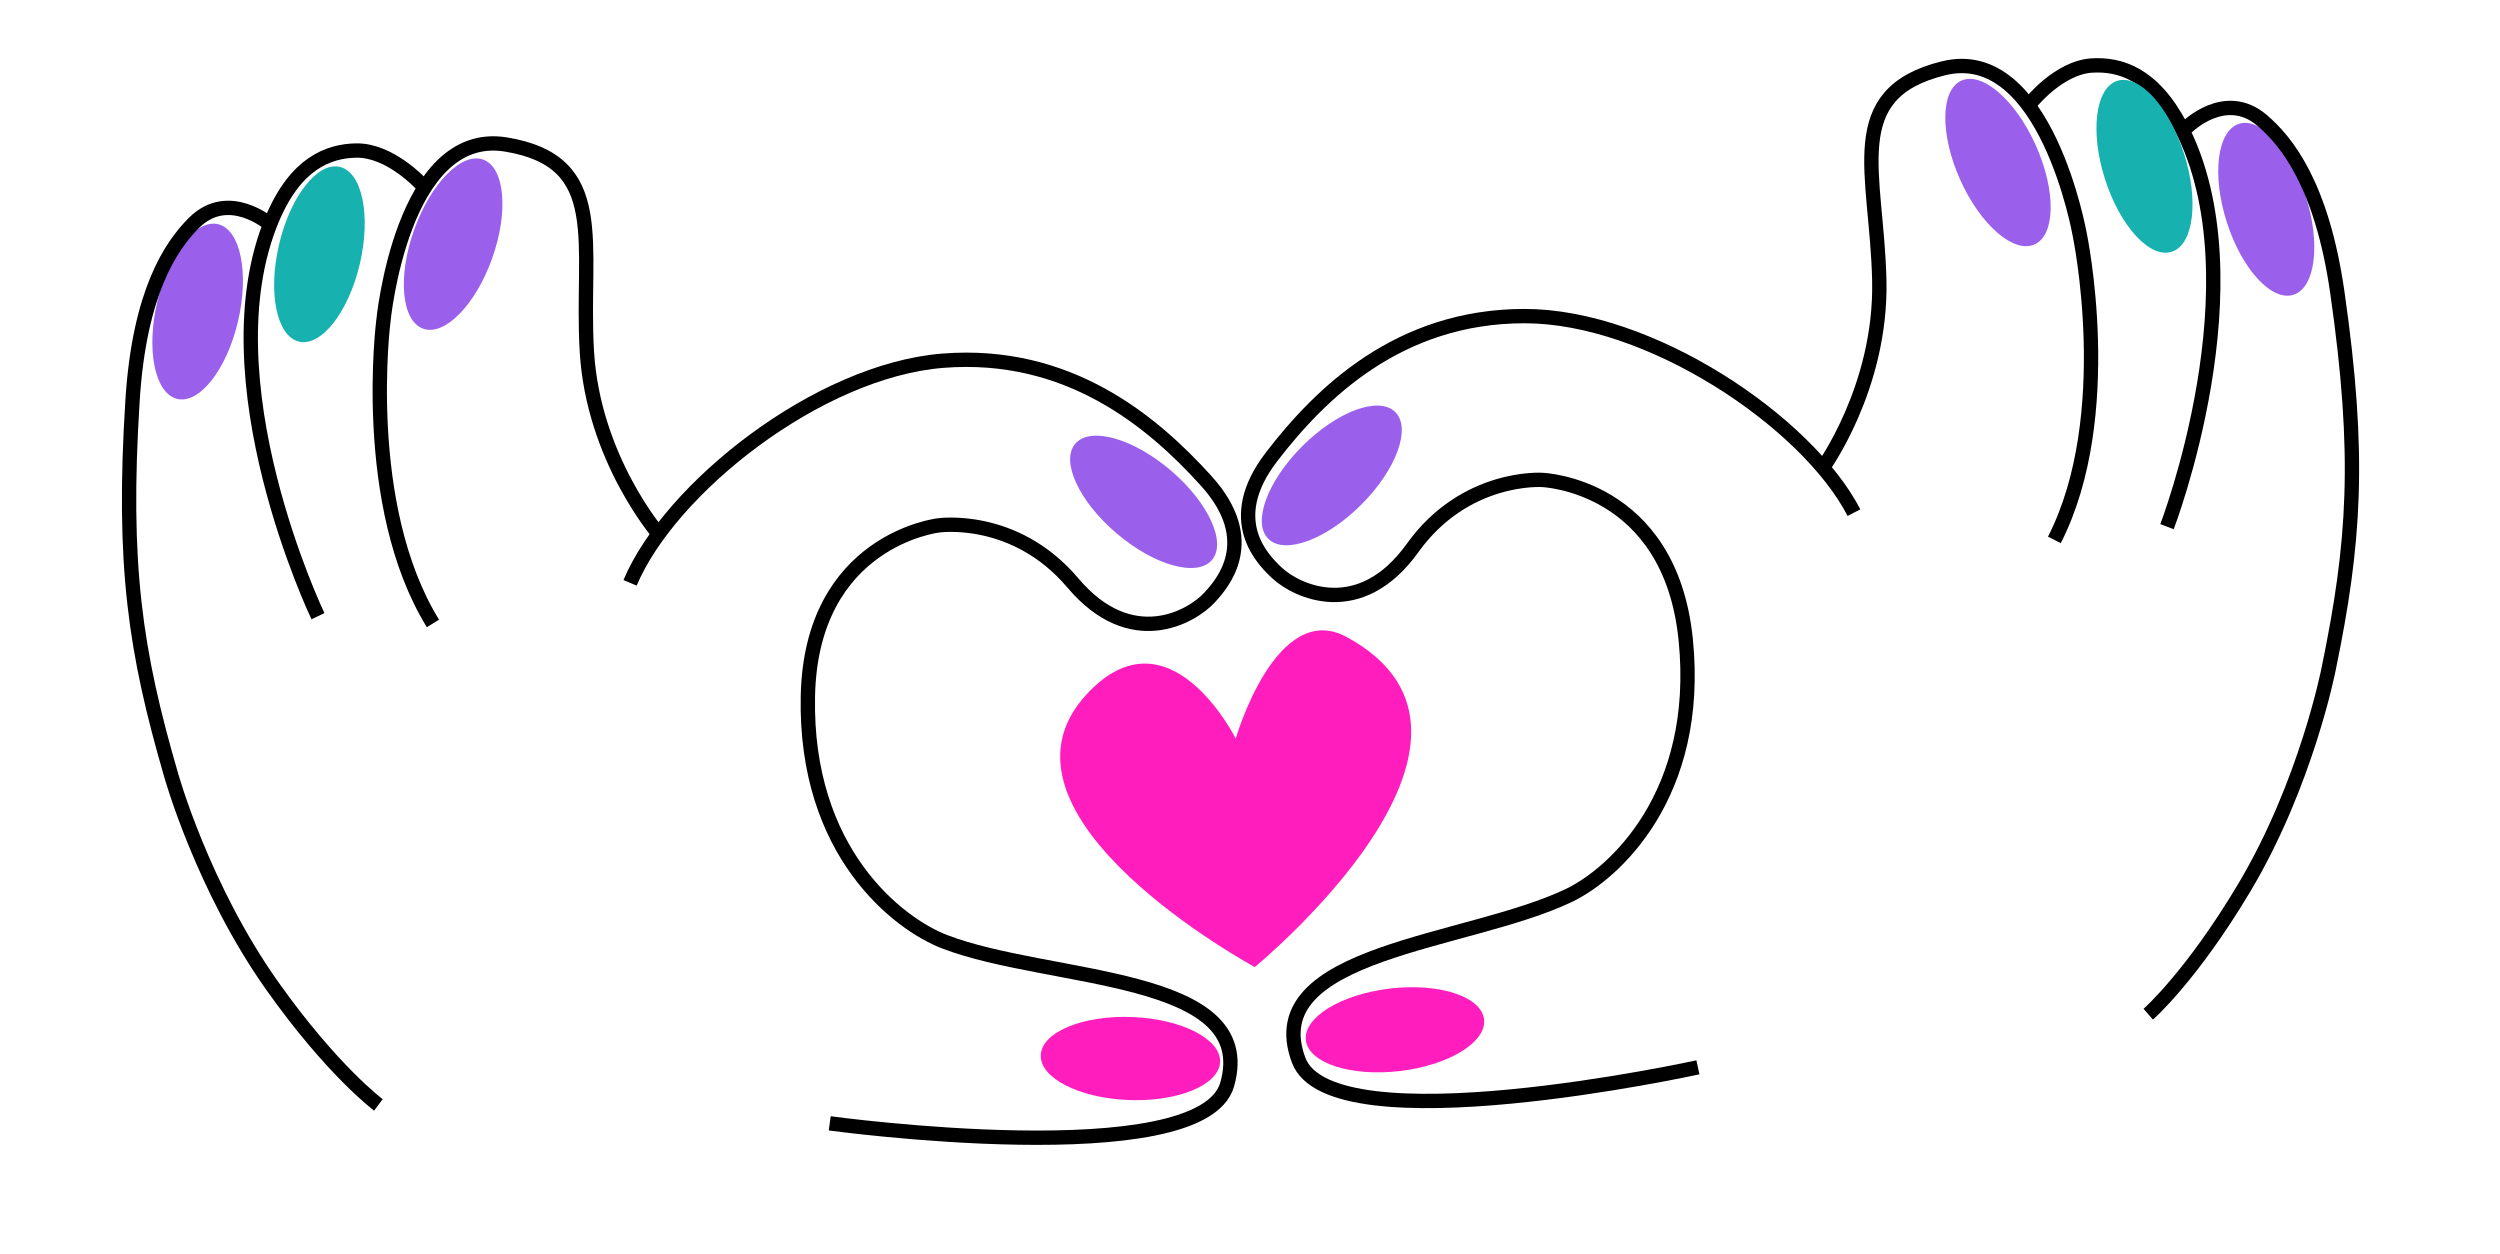
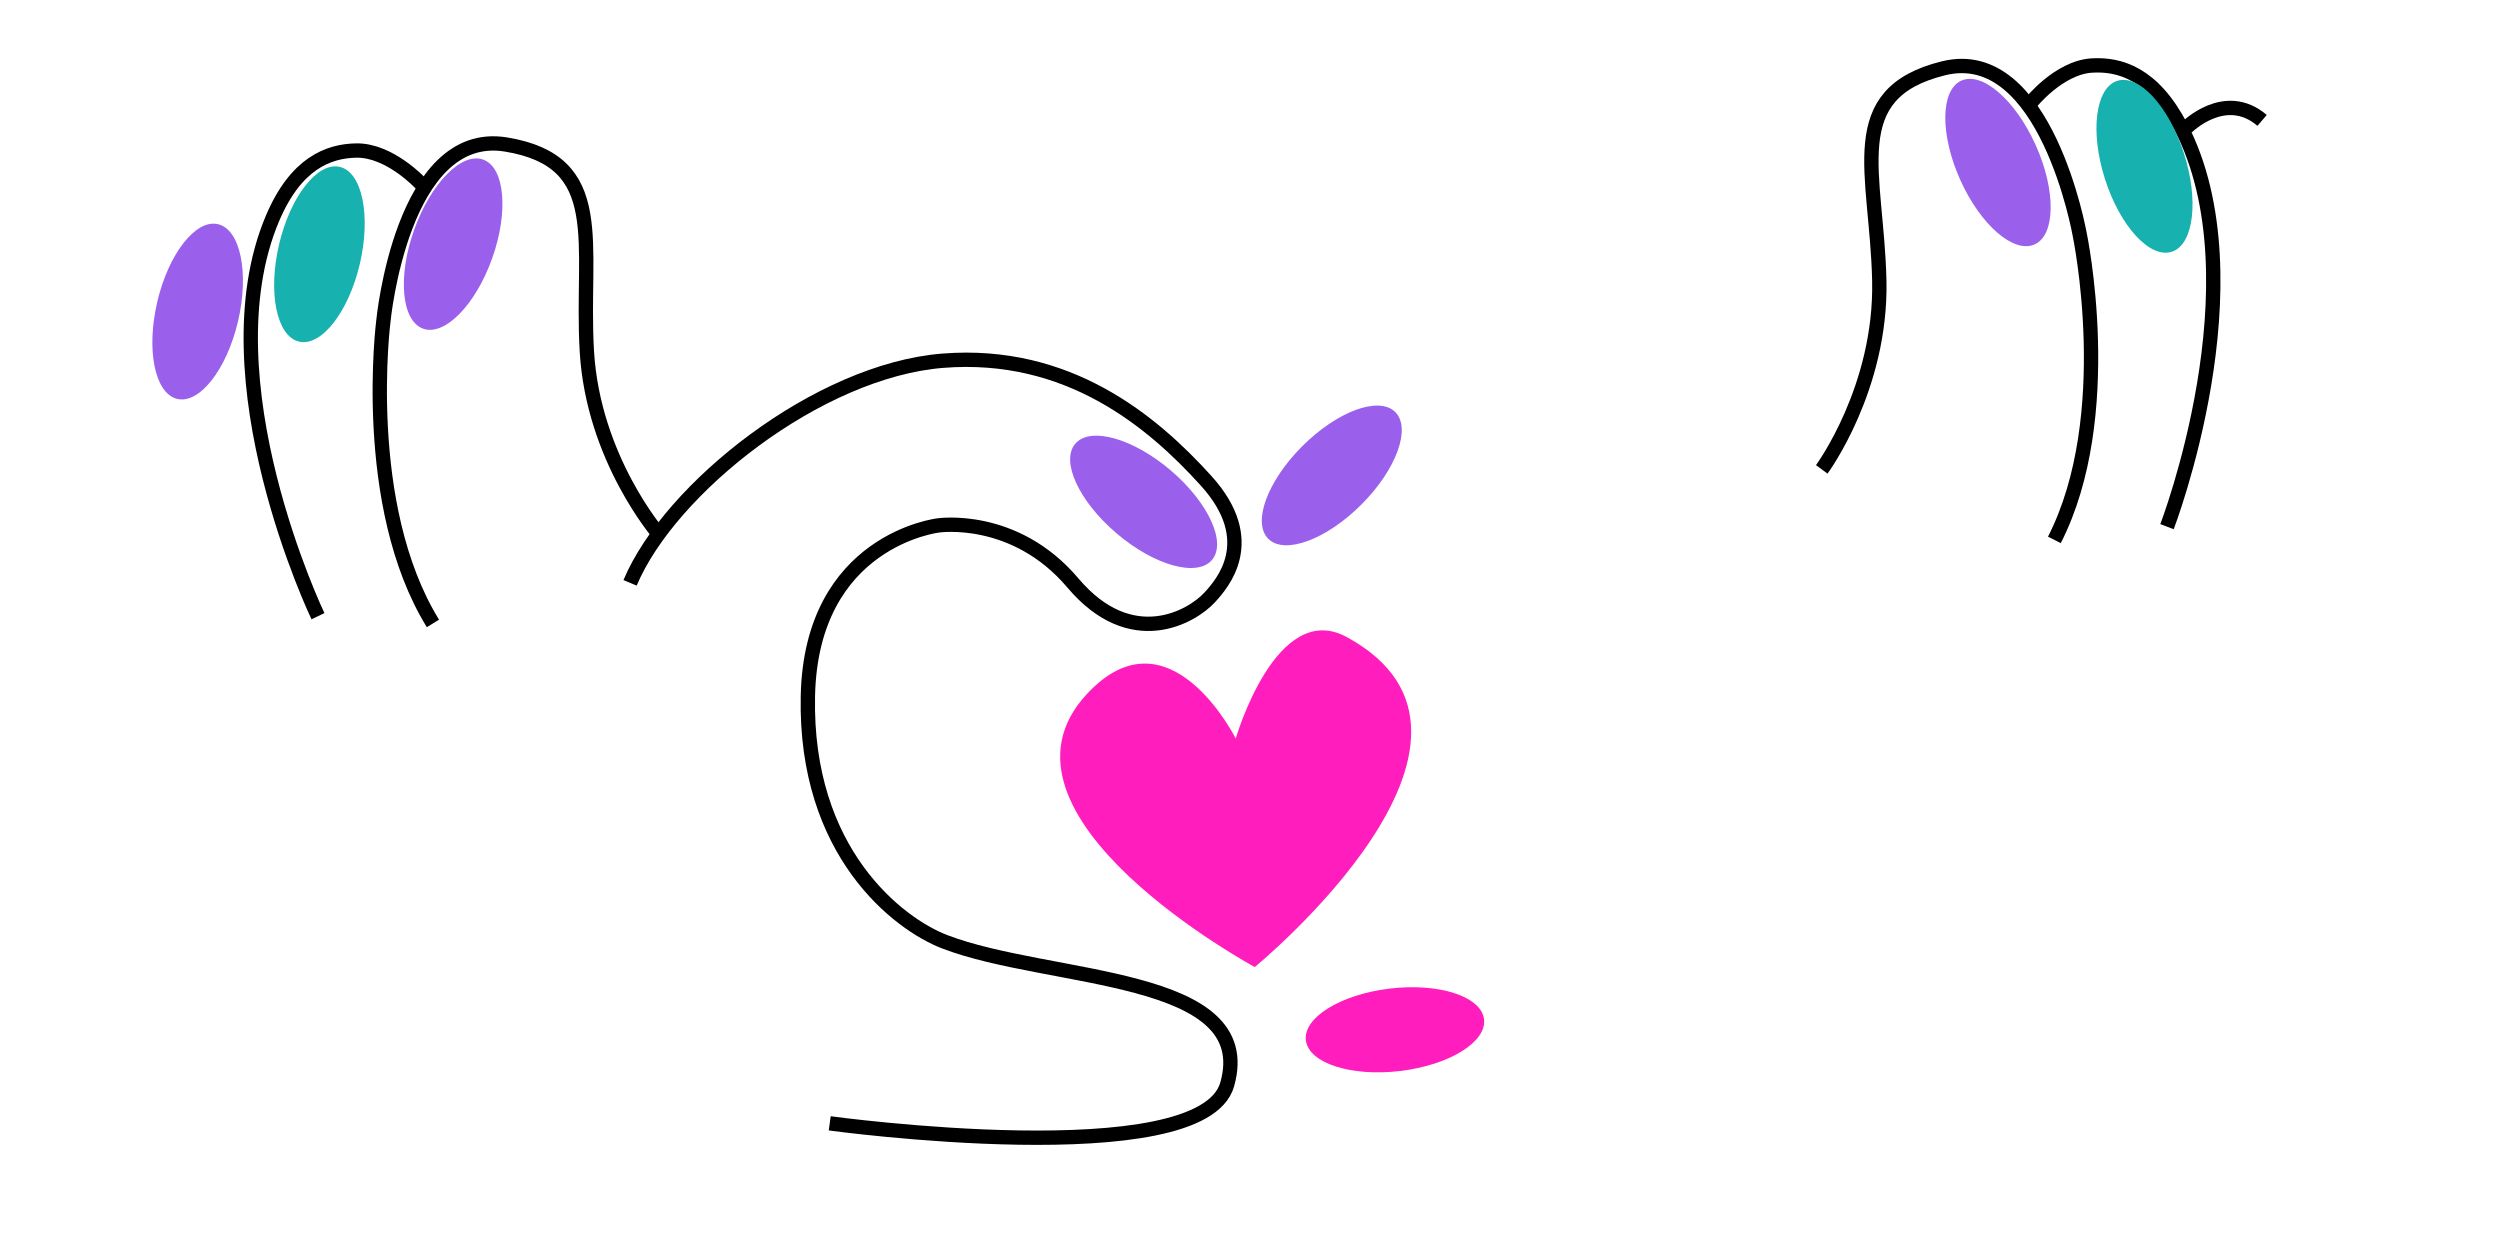
<svg xmlns="http://www.w3.org/2000/svg" fill="none" version="1.1" viewBox="0 0 349 175">
  <defs>
    <clipPath id="a" class="frame-clip frame-clip-def">
      <rect width="349" height="175" x="0" y="0" rx="0" ry="0" />
    </clipPath>
  </defs>
  <g class="frame-container-wrapper">
    <g class="frame-container-blur">
      <g fill="none" class="frame-container-shadows" clip-path="url(#a)">
        <g class="fills">
          <rect width="349" height="175" x="0" y="0" class="frame-background" rx="0" ry="0" />
        </g>
        <g class="frame-children">
          <path fill="none" d="M44.387 86.02s-15.845-33.083-6.35-55.523c3.26-7.706 7.805-9.403 11.673-9.483 4.7-.096 9.067 4.647 9.067 4.647" class="fills" clip-rule="evenodd" />
          <g fill="none" fill-rule="nonzero" stroke-linejoin="round" stroke-miterlimit="10" class="strokes" clip-rule="evenodd">
            <path fill="none" stroke="#000" stroke-opacity="1" stroke-width="2" d="M44.387 86.02s-15.845-33.083-6.35-55.523c3.26-7.706 7.805-9.403 11.673-9.483 4.7-.096 9.067 4.647 9.067 4.647" class="stroke-shape" />
          </g>
          <path fill="none" d="M115.83 156.818s51.92 7.109 55.485-5.426c4.449-15.646-24.783-14.284-39.45-19.928-6.477-2.493-19.534-12.484-19.084-34.283.45-21.798 18.204-23.831 18.204-23.831s10.652-1.596 18.794 8.036c8.141 9.632 16.605 4.746 19.122 1.982 1.694-1.859 7.052-7.856-.505-16.224s-19.305-18.162-36.745-16.79c-17.44 1.373-38.15 17.814-43.693 31.01" class="fills" clip-rule="evenodd" />
          <g fill="none" fill-rule="nonzero" stroke-linejoin="round" stroke-miterlimit="10" class="strokes" clip-rule="evenodd">
            <path fill="none" stroke="#000" stroke-opacity="1" stroke-width="2" d="M115.83 156.818s51.92 7.109 55.485-5.426c4.449-15.646-24.783-14.284-39.45-19.928-6.477-2.493-19.534-12.484-19.084-34.283.45-21.798 18.204-23.831 18.204-23.831s10.652-1.596 18.794 8.036c8.141 9.632 16.605 4.746 19.122 1.982 1.694-1.859 7.052-7.856-.505-16.224s-19.305-18.162-36.745-16.79c-17.44 1.373-38.15 17.814-43.693 31.01" class="stroke-shape" />
          </g>
          <path fill="#9a60eb" fill-rule="nonzero" d="M163.458 65.686c5.26 4.492 7.817 10.091 5.713 12.506-2.104 2.414-8.073.73-13.331-3.762-5.26-4.492-7.818-10.092-5.714-12.506 2.104-2.415 8.073-.73 13.332 3.762" class="fills" clip-rule="evenodd" />
-           <path fill="#ff1ebd" fill-opacity="1" fill-rule="nonzero" d="M158.096 141.979c6.911.278 12.384 3.096 12.224 6.295s-5.892 5.566-12.803 5.288-12.384-3.096-12.224-6.294c.16-3.2 5.892-5.567 12.803-5.29" class="fills" clip-rule="evenodd" />
          <path fill="#9a60eb" fill-rule="nonzero" d="M57.816 32.077c2.327-6.514 6.65-10.897 9.655-9.79s3.555 7.285 1.228 13.798c-2.326 6.514-6.649 10.897-9.654 9.79s-3.556-7.285-1.229-13.798" class="fills" clip-rule="evenodd" />
          <path fill="#17b1af" fill-opacity="1" fill-rule="nonzero" d="M38.961 34.108c1.587-6.732 5.394-11.57 8.504-10.805s4.345 6.843 2.758 13.575-5.393 11.57-8.503 10.805-4.345-6.843-2.759-13.575" class="fills" clip-rule="evenodd" />
          <path fill="#9a60eb" fill-rule="nonzero" d="M21.961 42.108c1.587-6.732 5.394-11.57 8.504-10.805s4.345 6.843 2.758 13.575-5.393 11.57-8.503 10.805-4.345-6.843-2.759-13.575" class="fills" clip-rule="evenodd" />
          <path fill="none" d="M92.025 74.634s-9.239-10.62-10.103-25.643c-.864-15.022 3.21-26.454-11.303-28.822S53.523 44.794 53.523 44.794s-3.296 25.657 6.913 42.236" class="fills" clip-rule="evenodd" />
          <g fill="none" fill-rule="nonzero" stroke-linejoin="round" stroke-miterlimit="10" class="strokes" clip-rule="evenodd">
            <path fill="none" stroke="#000" stroke-opacity="1" stroke-width="2" d="M92.025 74.634s-9.239-10.62-10.103-25.643c-.864-15.022 3.21-26.454-11.303-28.822S53.523 44.794 53.523 44.794s-3.296 25.657 6.913 42.236" class="stroke-shape" />
          </g>
          <path fill="none" d="M37.675 31.296s-5.781-5.006-10.612-.17c-3.17 3.175-7.603 9.611-8.56 24.76-1.456 23.056.376 35.1 5.397 52.344 0 0 4.373 15.66 14.11 29.405 8.378 11.827 14.813 16.612 14.813 16.612" class="fills" clip-rule="evenodd" />
          <g fill="none" fill-rule="nonzero" stroke-linejoin="round" stroke-miterlimit="10" class="strokes" clip-rule="evenodd">
-             <path fill="none" stroke="#000" stroke-opacity="1" stroke-width="2" d="M37.675 31.296s-5.781-5.006-10.612-.17c-3.17 3.175-7.603 9.611-8.56 24.76-1.456 23.056.376 35.1 5.397 52.344 0 0 4.373 15.66 14.11 29.405 8.378 11.827 14.813 16.612 14.813 16.612" class="stroke-shape" />
-           </g>
+             </g>
          <path fill="none" d="M302.513 73.524s13.166-34.239 1.917-55.853c-3.862-7.423-8.527-8.754-12.39-8.526-4.693.278-8.669 5.354-8.669 5.354" class="fills" clip-rule="evenodd" />
          <g fill="none" fill-rule="nonzero" stroke-linejoin="round" stroke-miterlimit="10" class="strokes" clip-rule="evenodd">
            <path fill="none" stroke="#000" stroke-opacity="1" stroke-width="2" d="M302.513 73.524s13.166-34.239 1.917-55.853c-3.862-7.423-8.527-8.754-12.39-8.526-4.693.278-8.669 5.354-8.669 5.354" class="stroke-shape" />
          </g>
          <path fill="none" d="M237.029 148.998s-51.192 11.212-55.741-1c-5.679-15.243 23.569-16.208 37.74-23 6.26-3 18.481-13.997 16.3-35.69-2.18-21.694-20.04-22.31-20.04-22.31s-10.745-.744-18.095 9.505c-7.351 10.248-16.177 6.05-18.905 3.495-1.837-1.719-7.654-7.27-.785-16.213 6.868-8.941 17.8-19.64 35.294-19.657s39.445 14.726 46.018 27.44" class="fills" clip-rule="evenodd" />
          <g fill="none" fill-rule="nonzero" stroke-linejoin="round" stroke-miterlimit="10" class="strokes" clip-rule="evenodd">
-             <path fill="none" stroke="#000" stroke-opacity="1" stroke-width="2" d="M237.029 148.998s-51.192 11.212-55.741-1c-5.679-15.243 23.569-16.208 37.74-23 6.26-3 18.481-13.997 16.3-35.69-2.18-21.694-20.04-22.31-20.04-22.31s-10.745-.744-18.095 9.505c-7.351 10.248-16.177 6.05-18.905 3.495-1.837-1.719-7.654-7.27-.785-16.213 6.868-8.941 17.8-19.64 35.294-19.657s39.445 14.726 46.018 27.44" class="stroke-shape" />
-           </g>
+             </g>
          <path fill="#9a60eb" fill-rule="nonzero" d="M181.771 62.314c-4.885 4.896-6.99 10.681-4.7 12.921 2.288 2.24 8.105.087 12.99-4.81 4.886-4.895 6.99-10.68 4.701-12.92s-8.106-.087-12.99 4.81" class="fills" clip-rule="evenodd" />
          <path fill="#ff1ebd" fill-opacity="1" fill-rule="nonzero" d="M193.988 138.007c-6.867.826-12.099 4.07-11.685 7.246s6.316 5.08 13.183 4.255 12.099-4.07 11.685-7.246-6.316-5.081-13.183-4.255" class="fills" clip-rule="evenodd" />
          <path fill="#9a60eb" fill-rule="nonzero" d="M284.183 20.257c-2.837-6.308-7.494-10.333-10.402-8.99-2.907 1.341-2.965 7.543-.128 13.85 2.837 6.309 7.494 10.334 10.402 8.992s2.965-7.544.128-13.852" class="fills" clip-rule="evenodd" />
          <path fill="#17b1af" fill-opacity="1" fill-rule="nonzero" d="M304.874 21.388c-2.116-6.585-6.296-11.104-9.335-10.094s-3.787 7.166-1.67 13.75c2.115 6.586 6.295 11.105 9.334 10.095 3.04-1.01 3.788-7.166 1.671-13.751" class="fills" clip-rule="evenodd" />
-           <path fill="#9a60eb" fill-rule="nonzero" d="M321.874 27.388c-2.116-6.585-6.296-11.104-9.335-10.094s-3.787 7.166-1.67 13.75c2.115 6.586 6.295 11.105 9.334 10.095 3.04-1.01 3.788-7.166 1.671-13.751" class="fills" clip-rule="evenodd" />
-           <path fill="none" d="M254.317 65.525s8.365-11.32 8.033-26.364-5.302-26.116 8.977-29.63 18.998 23.19 18.998 23.19 5.325 25.313-3.534 42.65" class="fills" clip-rule="evenodd" />
          <g fill="none" fill-rule="nonzero" stroke-linejoin="round" stroke-miterlimit="10" class="strokes" clip-rule="evenodd">
            <path fill="none" stroke="#000" stroke-opacity="1" stroke-width="2" d="M254.317 65.525s8.365-11.32 8.033-26.364-5.302-26.116 8.977-29.63 18.998 23.19 18.998 23.19 5.325 25.313-3.534 42.65" class="stroke-shape" />
          </g>
          <path fill="none" d="M305.227 17.82s5.365-5.45 10.564-1.013c3.414 2.913 8.343 8.976 10.5 24 3.284 22.868 2.415 35.02-1.22 52.608 0 0-3.114 15.958-11.728 30.434-7.412 12.455-13.447 17.736-13.447 17.736" class="fills" clip-rule="evenodd" />
          <g fill="none" fill-rule="nonzero" stroke-linejoin="round" stroke-miterlimit="10" class="strokes" clip-rule="evenodd">
-             <path fill="none" stroke="#000" stroke-opacity="1" stroke-width="2" d="M305.227 17.82s5.365-5.45 10.564-1.013c3.414 2.913 8.343 8.976 10.5 24 3.284 22.868 2.415 35.02-1.22 52.608 0 0-3.114 15.958-11.728 30.434-7.412 12.455-13.447 17.736-13.447 17.736" class="stroke-shape" />
+             <path fill="none" stroke="#000" stroke-opacity="1" stroke-width="2" d="M305.227 17.82s5.365-5.45 10.564-1.013" class="stroke-shape" />
          </g>
          <path fill="#ff1ebd" fill-opacity="1" d="M175.163 135s-39.149-21.168-23.448-38.1c11.502-12.404 20.793 6.203 20.793 6.203s5.646-19.52 15.485-14.177c26.102 14.177-12.83 46.074-12.83 46.074" class="fills" />
        </g>
      </g>
    </g>
  </g>
</svg>